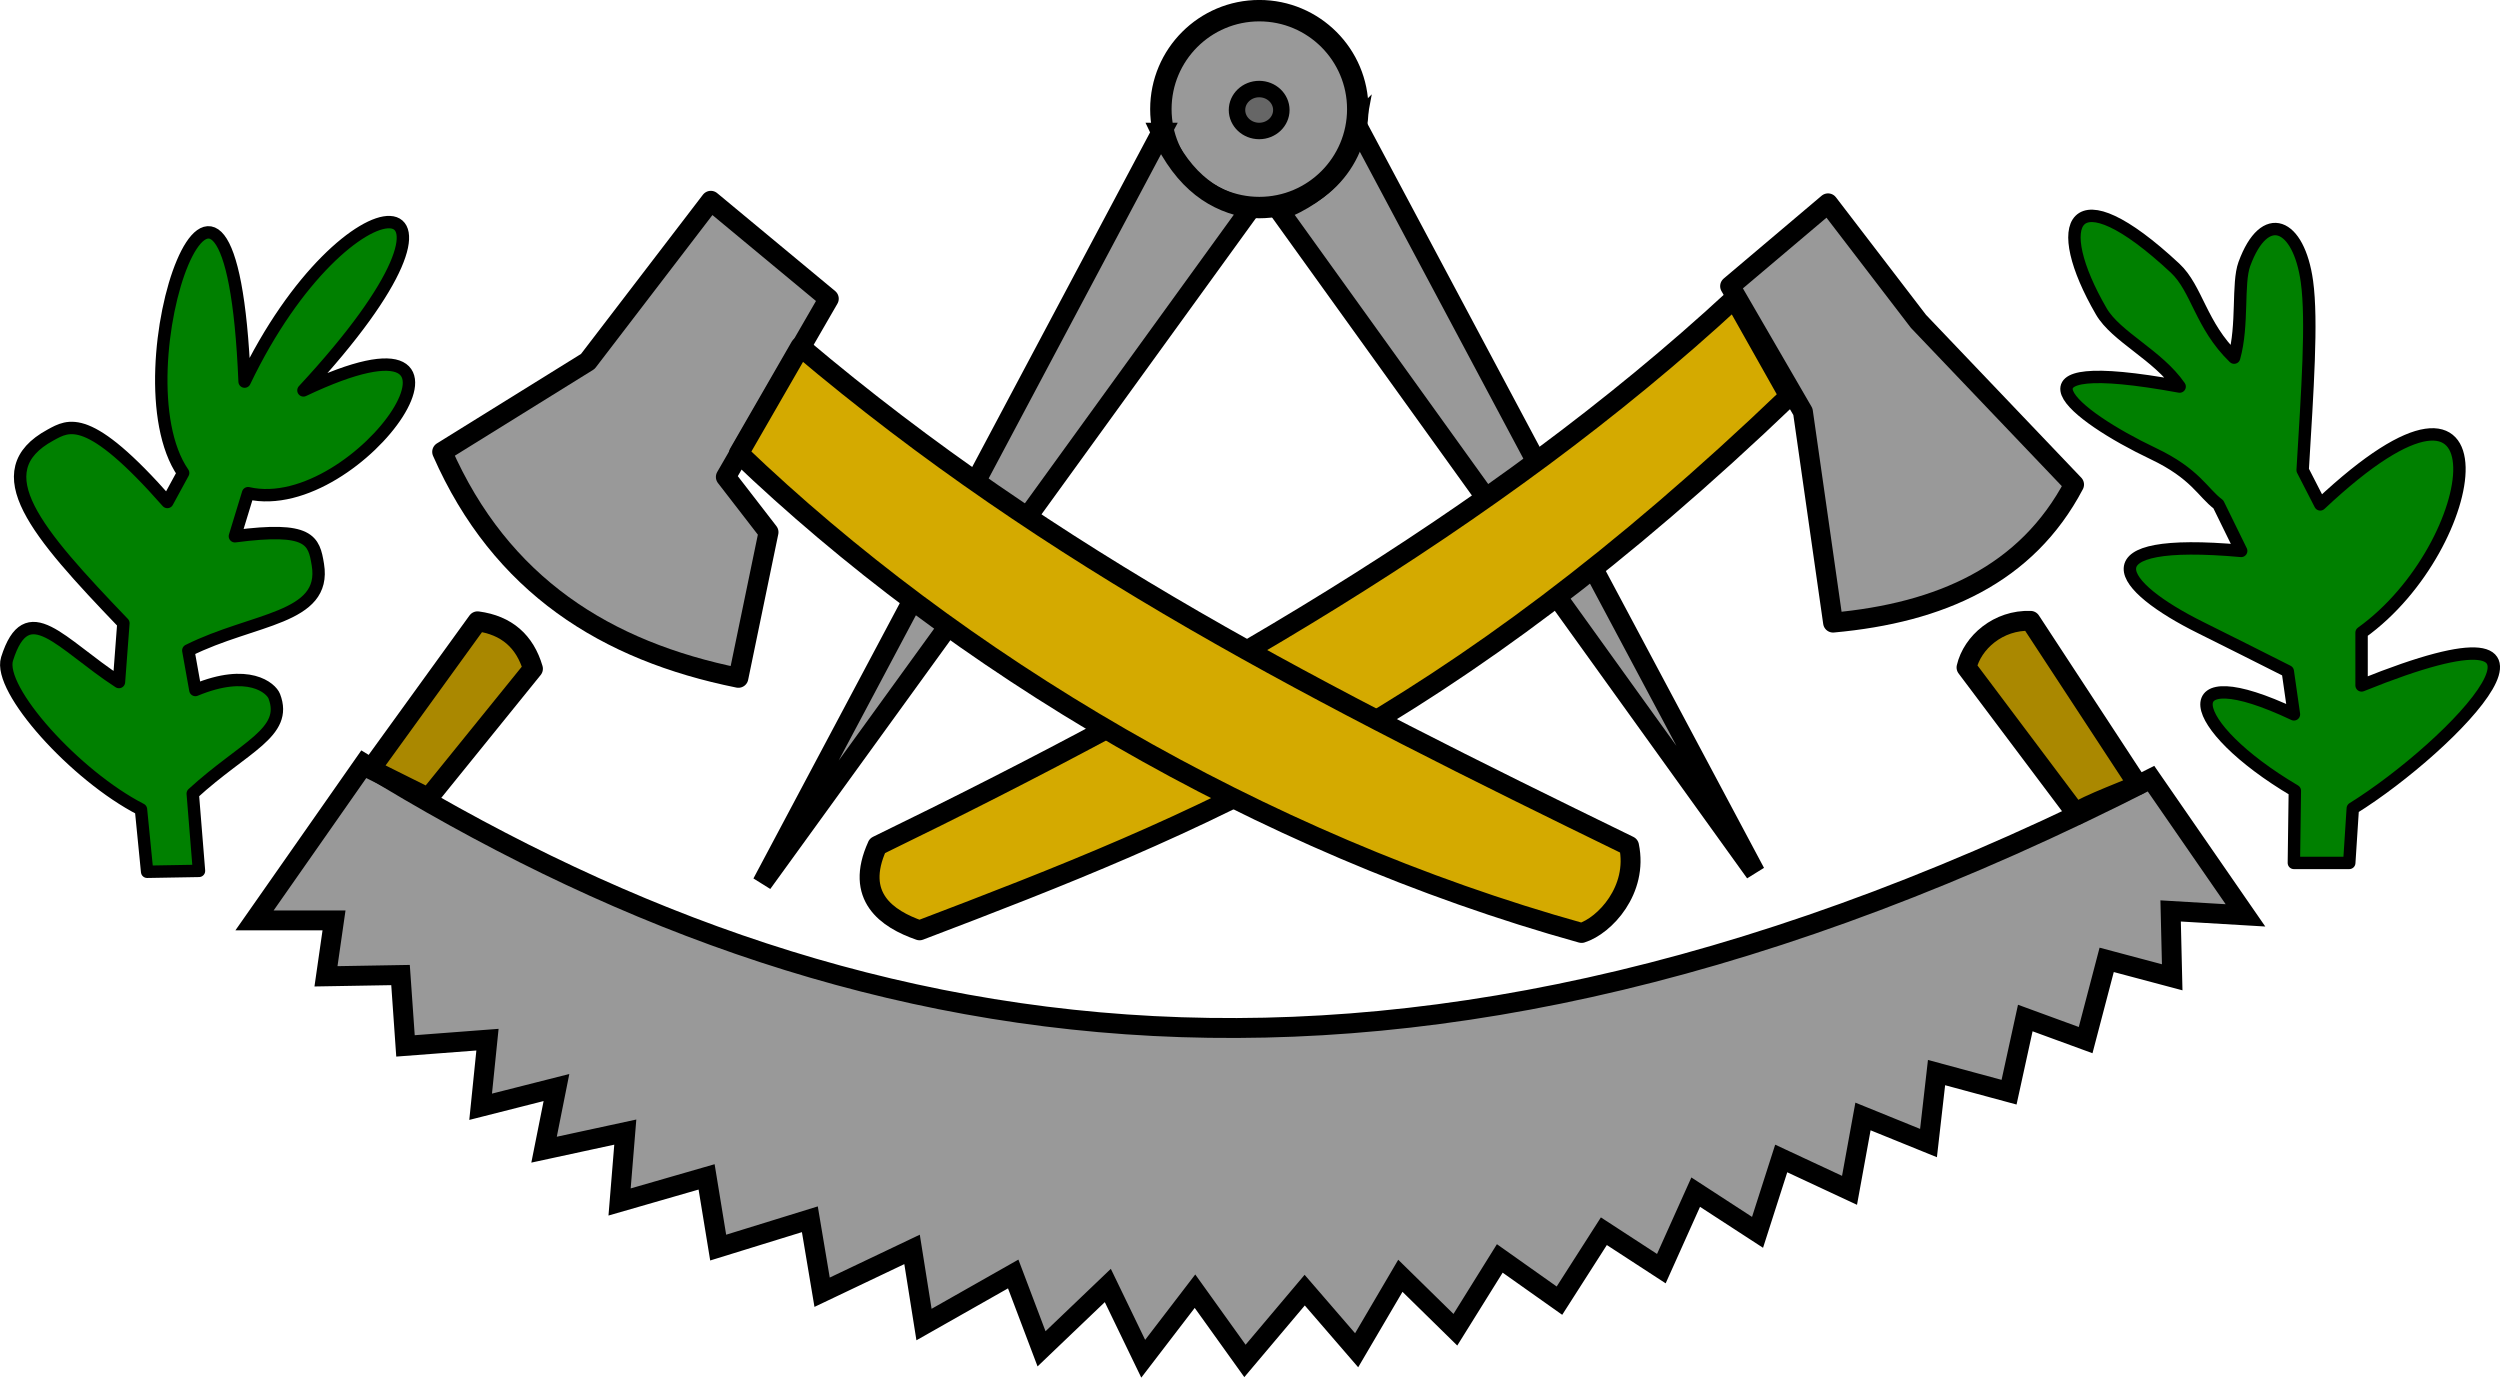
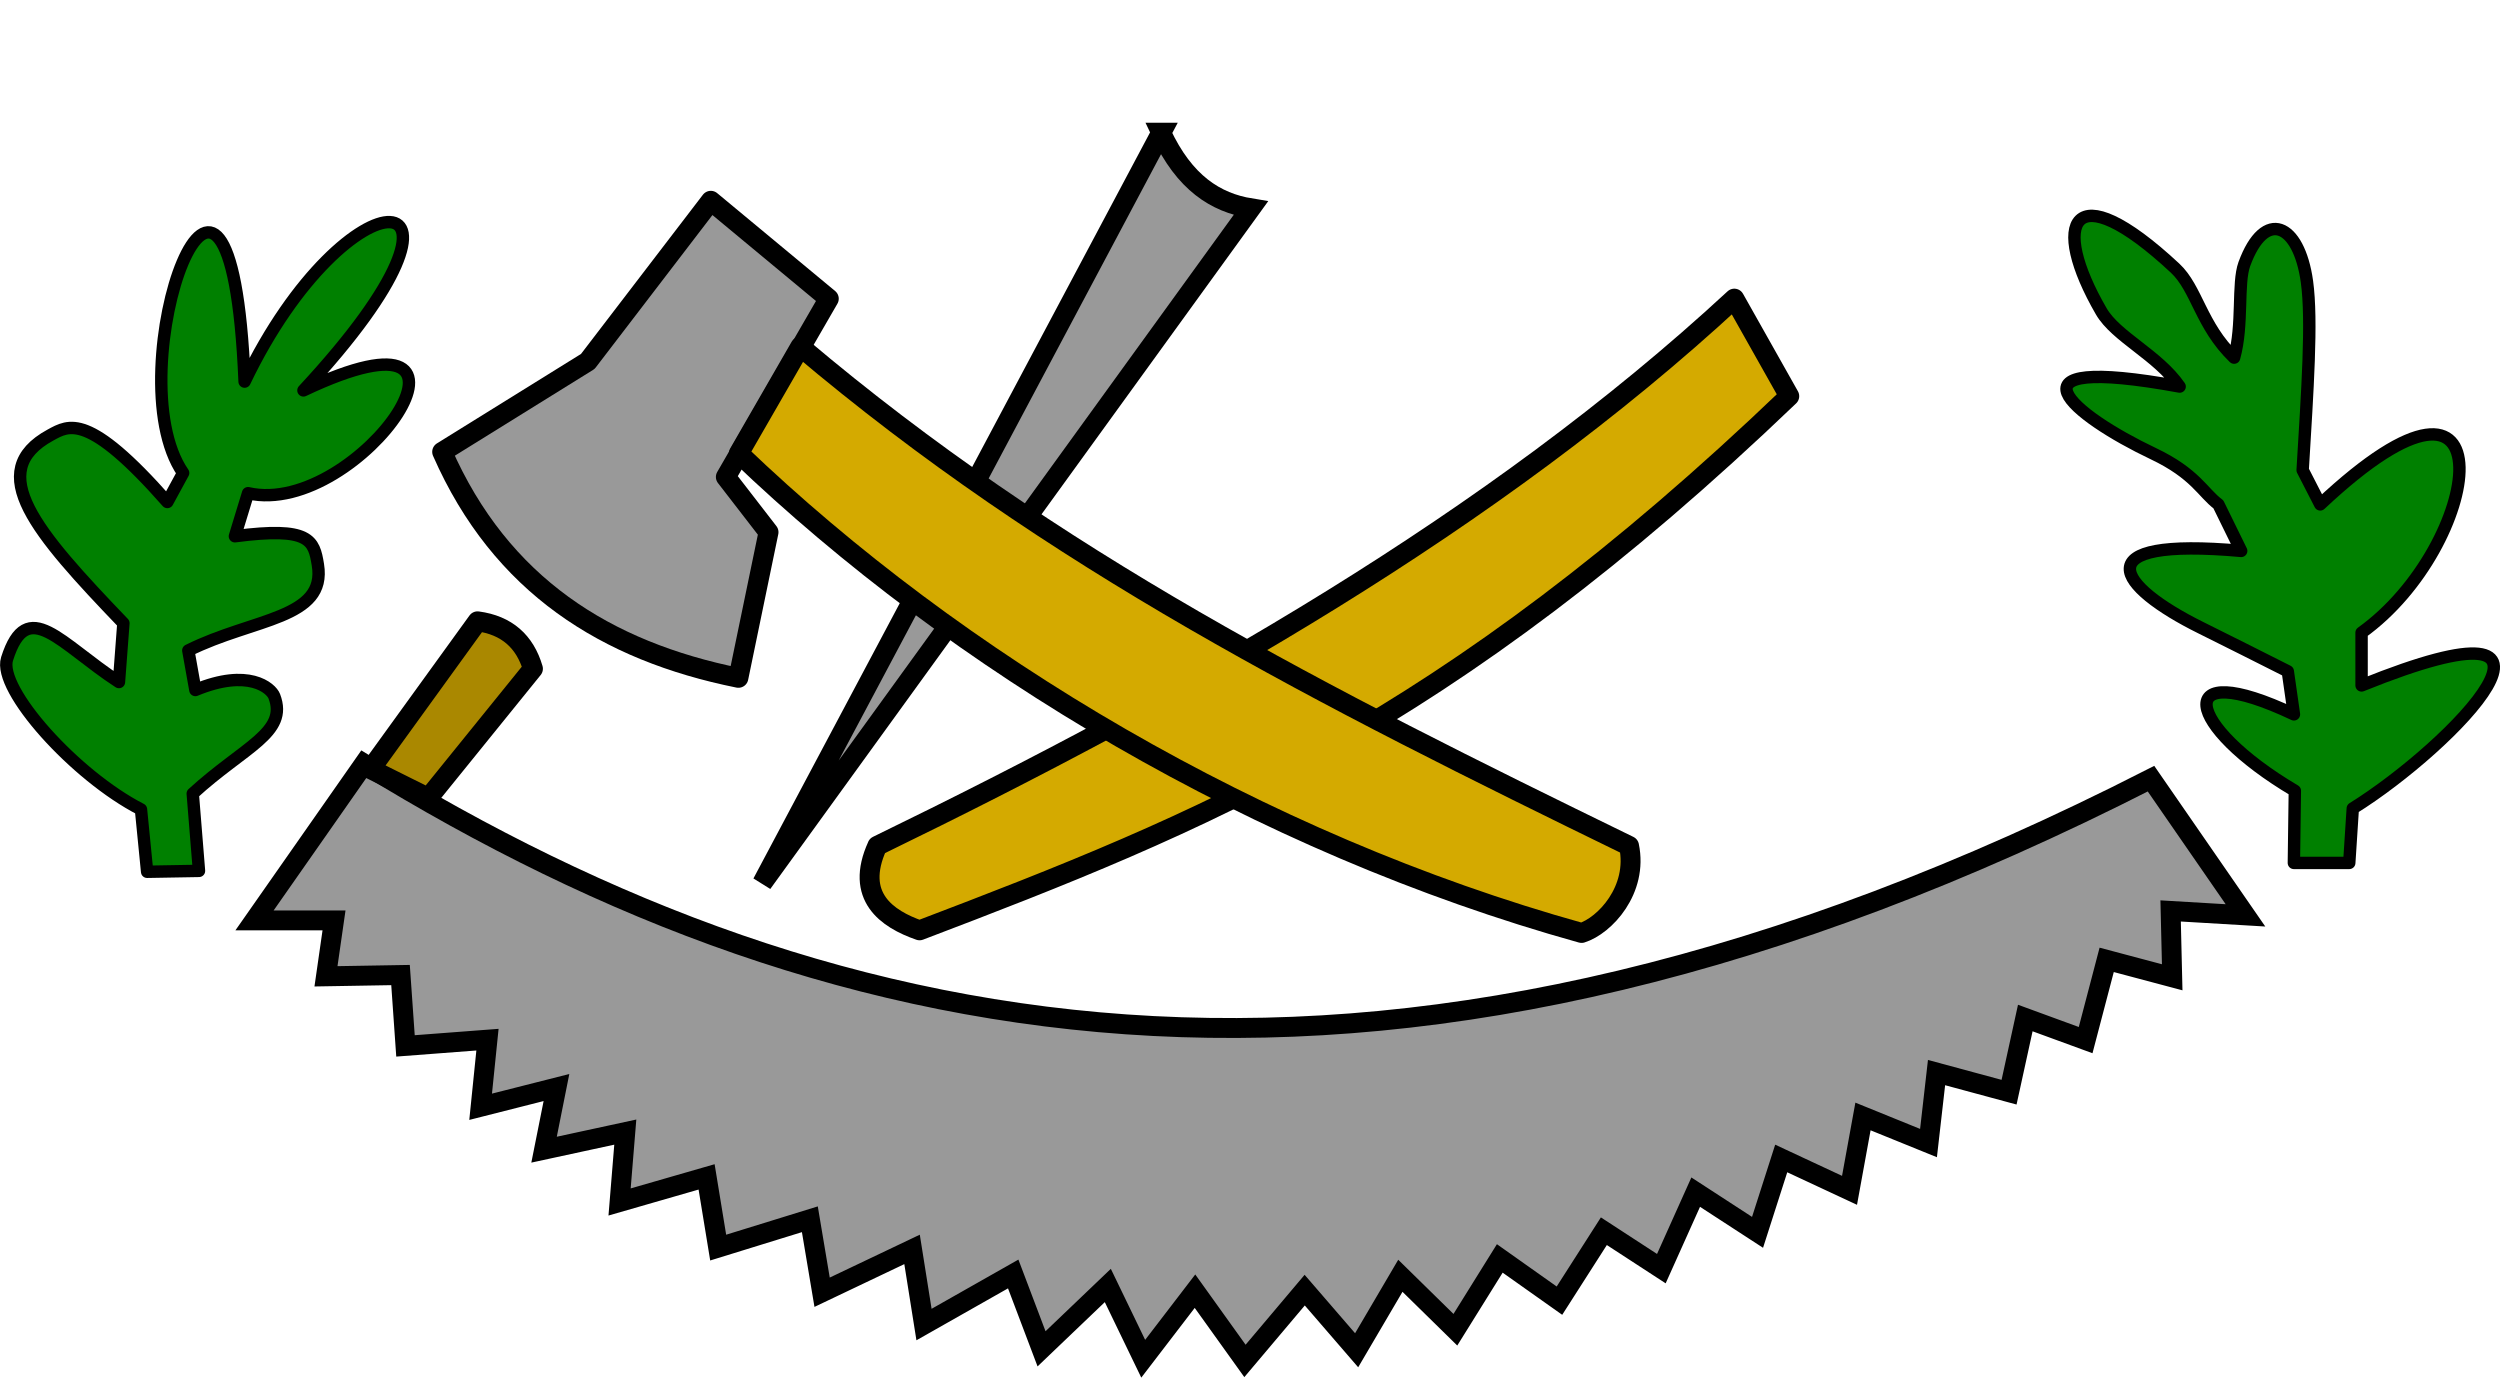
<svg xmlns="http://www.w3.org/2000/svg" xmlns:ns1="http://www.inkscape.org/namespaces/inkscape" xmlns:ns2="http://sodipodi.sourceforge.net/DTD/sodipodi-0.dtd" width="33.268mm" height="18.332mm" viewBox="0 0 33.268 18.332" version="1.1" id="svg8" ns1:version="1.0.1 (3bc2e813f5, 2020-09-07)" ns2:docname="Zimmerer-Wappen.svg">
  <title id="title868">Zimmerei</title>
  <defs id="defs2" />
  <ns2:namedview id="base" pagecolor="#ffffff" bordercolor="#666666" borderopacity="1.0" ns1:pageopacity="0.0" ns1:pageshadow="2" ns1:zoom="4" ns1:cx="61.567981" ns1:cy="25.195235" ns1:document-units="mm" ns1:current-layer="layer2" ns1:document-rotation="0" showgrid="false" showborder="false" ns1:window-width="1920" ns1:window-height="1002" ns1:window-x="-8" ns1:window-y="-8" ns1:window-maximized="1" />
  <g ns1:label="Ebene 1" ns1:groupmode="layer" id="layer1" style="opacity:0.533" transform="translate(165.778,-232.492)" />
  <g ns1:groupmode="layer" id="layer2" ns1:label="Ebene 2" transform="translate(165.778,-232.492)">
    <g id="g914">
      <g id="g896">
-         <path style="fill:#999999;fill-opacity:1;stroke:#000000;stroke-width:0.265px;stroke-linecap:butt;stroke-linejoin:miter;stroke-opacity:1" d="m -147.73,234.141 5.309,9.962 -6.331,-8.807 c 0.621,-0.245 0.931,-0.646 1.023,-1.156 z" id="path866" ns2:nodetypes="cccc" />
        <path style="fill:#999999;fill-opacity:1;stroke:#000000;stroke-width:0.265;stroke-linecap:round;stroke-linejoin:round;stroke-miterlimit:4;stroke-dasharray:none;stroke-opacity:1" d="m -159.894,238.505 c 0.781,1.778 2.183,2.652 3.942,3.007 l 0.401,-1.938 -0.568,-0.735 1.37,-2.372 -1.57,-1.303 -1.637,2.138 z" id="path852" ns2:nodetypes="cccccccc" />
-         <path style="fill:#999999;fill-opacity:1;stroke:#000000;stroke-width:0.265;stroke-linecap:round;stroke-linejoin:round;stroke-miterlimit:4;stroke-dasharray:none;stroke-opacity:1" d="m -142.755,236.3 1.303,-1.102 1.203,1.57 2.071,2.172 c -0.63,1.198 -1.777,1.707 -3.207,1.837 l -0.401,-2.806 z" id="path856" ns2:nodetypes="ccccccc" />
-         <circle style="fill:#999999;fill-opacity:1;stroke:#000000;stroke-width:0.285;stroke-linecap:round;stroke-linejoin:round;stroke-miterlimit:4;stroke-dasharray:none;stroke-opacity:1" id="path858" cx="-149.02" cy="233.944" r="1.31" />
        <path style="fill:#d4aa00;fill-opacity:1;stroke:#000000;stroke-width:0.265;stroke-linecap:round;stroke-linejoin:round;stroke-miterlimit:4;stroke-dasharray:none;stroke-opacity:1" d="m -154.103,243.747 c 4.161,-2.024 8.189,-4.307 11.404,-7.281 l 0.731,1.298 c -4.568,4.378 -7.823,5.681 -11.573,7.108 -0.435,-0.151 -0.869,-0.45 -0.562,-1.124 z" id="path862" ns2:nodetypes="ccccc" />
        <path style="fill:#999999;fill-opacity:1;stroke:#000000;stroke-width:0.265px;stroke-linecap:butt;stroke-linejoin:miter;stroke-opacity:1" d="m -150.326,234.258 -5.309,9.986 6.501,-8.98 c -0.465,-0.076 -0.882,-0.336 -1.193,-1.006 z" id="path864" ns2:nodetypes="cccc" />
        <path style="fill:#d4aa00;stroke:#000000;stroke-width:0.265;stroke-linecap:round;stroke-linejoin:round;stroke-miterlimit:4;stroke-dasharray:none;stroke-opacity:1" d="m -155.128,237.105 c 3.367,2.849 6.938,4.649 11.028,6.643 0.122,0.587 -0.324,1.063 -0.632,1.159 -4.3,-1.198 -8.313,-3.602 -11.214,-6.382 z" id="path860" ns2:nodetypes="ccccc" />
        <path style="fill:#999999;fill-opacity:1;stroke:#000000;stroke-width:0.265px;stroke-linecap:butt;stroke-linejoin:miter;stroke-opacity:1" d="m -160.933,242.656 c 6.356,3.917 13.736,5.323 23.779,0.198 l 1.257,1.819 -0.996,-0.059 0.021,0.883 -0.872,-0.232 -0.28,1.068 -0.803,-0.294 -0.216,0.987 -0.965,-0.261 -0.107,0.938 -0.872,-0.354 -0.179,0.983 -0.909,-0.424 -0.315,0.983 -0.823,-0.535 -0.457,1.018 -0.765,-0.498 -0.591,0.924 -0.794,-0.562 -0.591,0.949 -0.732,-0.718 -0.582,0.991 -0.691,-0.8 -0.795,0.942 -0.665,-0.928 -0.689,0.899 -0.471,-0.975 -0.882,0.843 -0.377,-0.996 -1.187,0.673 -0.159,-1 -1.197,0.57 -0.163,-0.971 -1.22,0.377 -0.154,-0.941 -1.158,0.334 0.076,-0.93 -1.081,0.234 0.165,-0.827 -1.009,0.256 0.091,-0.893 -1.091,0.083 -0.066,-0.943 -0.992,0.017 0.107,-0.744 h -1.058 z" id="path870" ns2:nodetypes="cccccccccccccccccccccccccccccccccccccccccccccccc" />
        <path style="fill:#aa8800;fill-opacity:1;stroke:#000000;stroke-width:0.265;stroke-linecap:round;stroke-linejoin:round;stroke-miterlimit:4;stroke-dasharray:none;stroke-opacity:1" d="m -160.846,242.727 1.423,-1.967 c 0.388,0.052 0.63,0.267 0.737,0.631 l -1.391,1.719 -0.768,-0.383" id="path874" ns2:nodetypes="ccccc" />
-         <path style="fill:#aa8800;fill-opacity:1;stroke:#000000;stroke-width:0.265px;stroke-linecap:round;stroke-linejoin:round;stroke-opacity:1" d="m -137.327,242.937 -1.43,-2.183 c -0.427,-0.016 -0.775,0.286 -0.852,0.62 l 1.472,1.96 c -0.116,-0.039 0.601,-0.303 0.81,-0.397 z" id="path876" ns2:nodetypes="ccccc" />
        <path style="fill:#008000;fill-opacity:1;stroke:#000000;stroke-width:0.165;stroke-linecap:round;stroke-linejoin:round;stroke-miterlimit:4;stroke-dasharray:none;stroke-opacity:1" d="m -163.13,244.081 -0.69,0.012 -0.082,-0.83 c -0.874,-0.448 -1.91,-1.598 -1.782,-2.003 0.267,-0.846 0.707,-0.2 1.489,0.308 l 0.059,-0.783 c -1.16,-1.209 -1.863,-2.019 -0.97,-2.504 0.243,-0.132 0.501,-0.307 1.555,0.891 l 0.21,-0.386 c -0.924,-1.338 0.632,-5.722 0.818,-1.216 1.369,-2.86 3.527,-2.838 0.783,0.117 2.831,-1.342 0.749,1.709 -0.737,1.368 l -0.175,0.573 c 1,-0.131 1.051,0.054 1.104,0.378 0.12,0.724 -0.859,0.71 -1.724,1.142 l 0.094,0.526 c 0.707,-0.294 1.008,-0.025 1.05,0.083 0.187,0.486 -0.4,0.669 -1.085,1.296 z" id="path880" ns2:nodetypes="cccsccsccccccsccscc" />
        <path style="fill:#008000;fill-opacity:1;stroke:#000000;stroke-width:0.165;stroke-linecap:round;stroke-linejoin:round;stroke-miterlimit:4;stroke-dasharray:none;stroke-opacity:1" d="m -135.253,243.975 h 0.737 l 0.047,-0.725 c 1.331,-0.828 3.399,-2.963 0.117,-1.637 l -4e-5,-0.702 c 1.61,-1.153 2.046,-4.147 -0.55,-1.707 l -0.234,-0.456 c 0.064,-1.066 0.129,-1.985 0.057,-2.509 -0.108,-0.779 -0.561,-0.977 -0.833,-0.233 -0.094,0.256 -0.014,0.811 -0.136,1.245 -0.445,-0.43 -0.493,-0.918 -0.786,-1.191 -1.381,-1.287 -1.667,-0.607 -0.982,0.575 0.197,0.34 0.753,0.581 1.043,1.001 -2.449,-0.449 -1.417,0.386 -0.352,0.892 0.564,0.268 0.659,0.52 0.867,0.675 l 0.304,0.62 c -2.113,-0.189 -1.658,0.467 -0.535,1.023 0.319,0.158 0.818,0.409 1.155,0.579 l 0.082,0.573 c -1.646,-0.778 -1.458,0.147 0.012,1.017 z" id="path882" ns2:nodetypes="cccccccsscsscsccscccc" />
      </g>
-       <ellipse style="fill:#666666;fill-opacity:1;stroke:#000000;stroke-width:0.219;stroke-linecap:round;stroke-linejoin:round;stroke-miterlimit:4;stroke-dasharray:none;stroke-opacity:1" id="path898" cx="-149.022" cy="233.956" rx="0.295" ry="0.279" />
    </g>
  </g>
</svg>